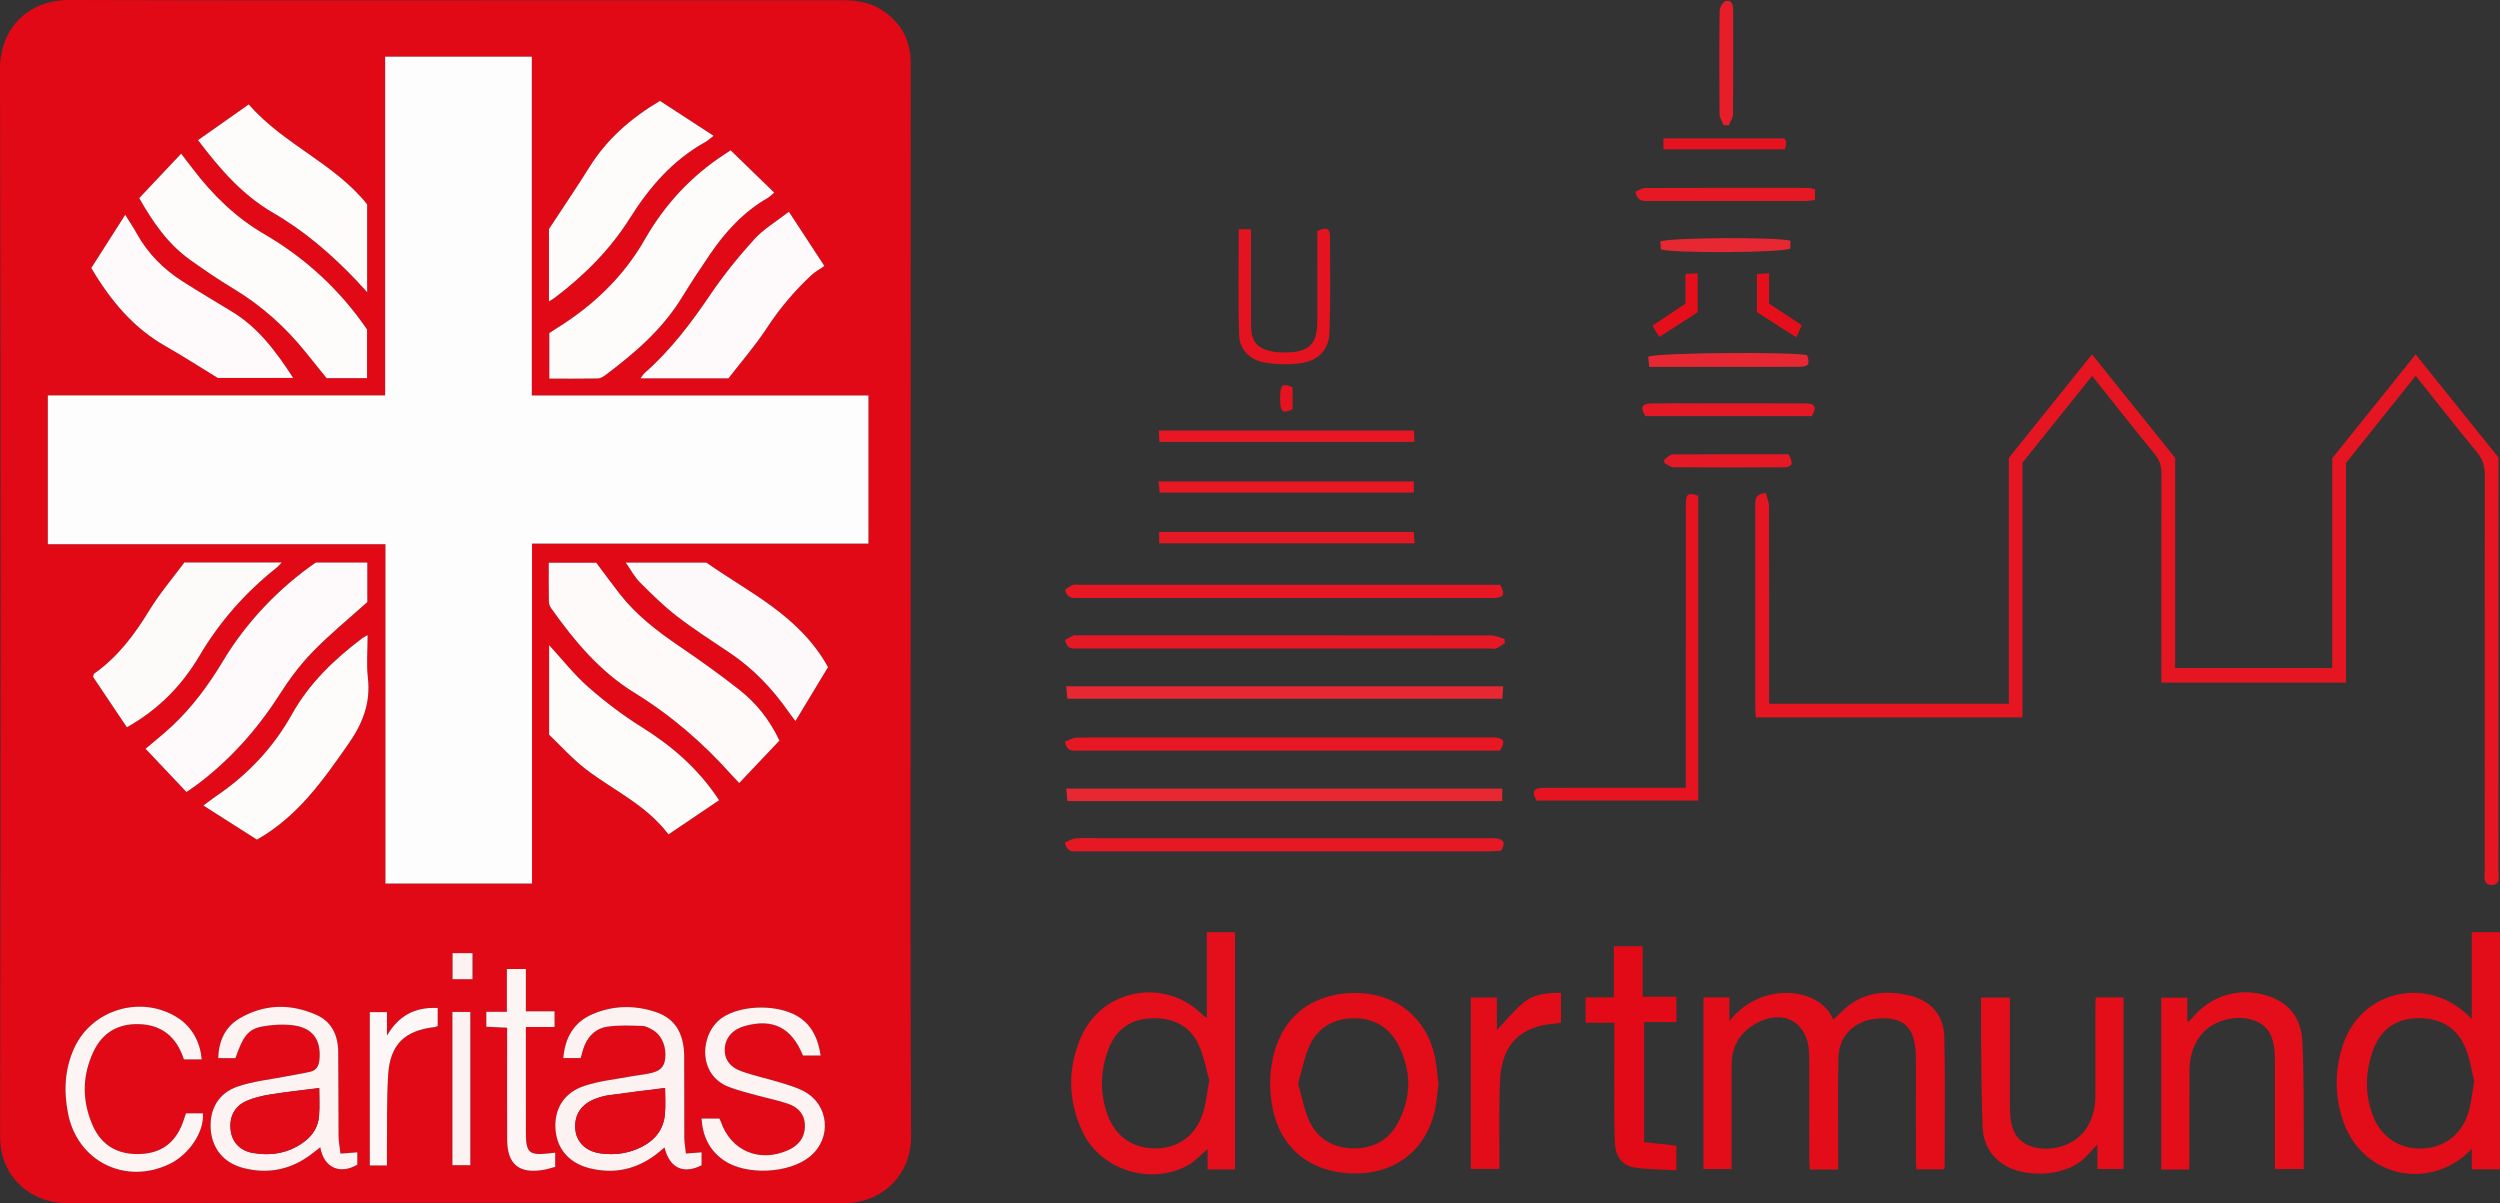
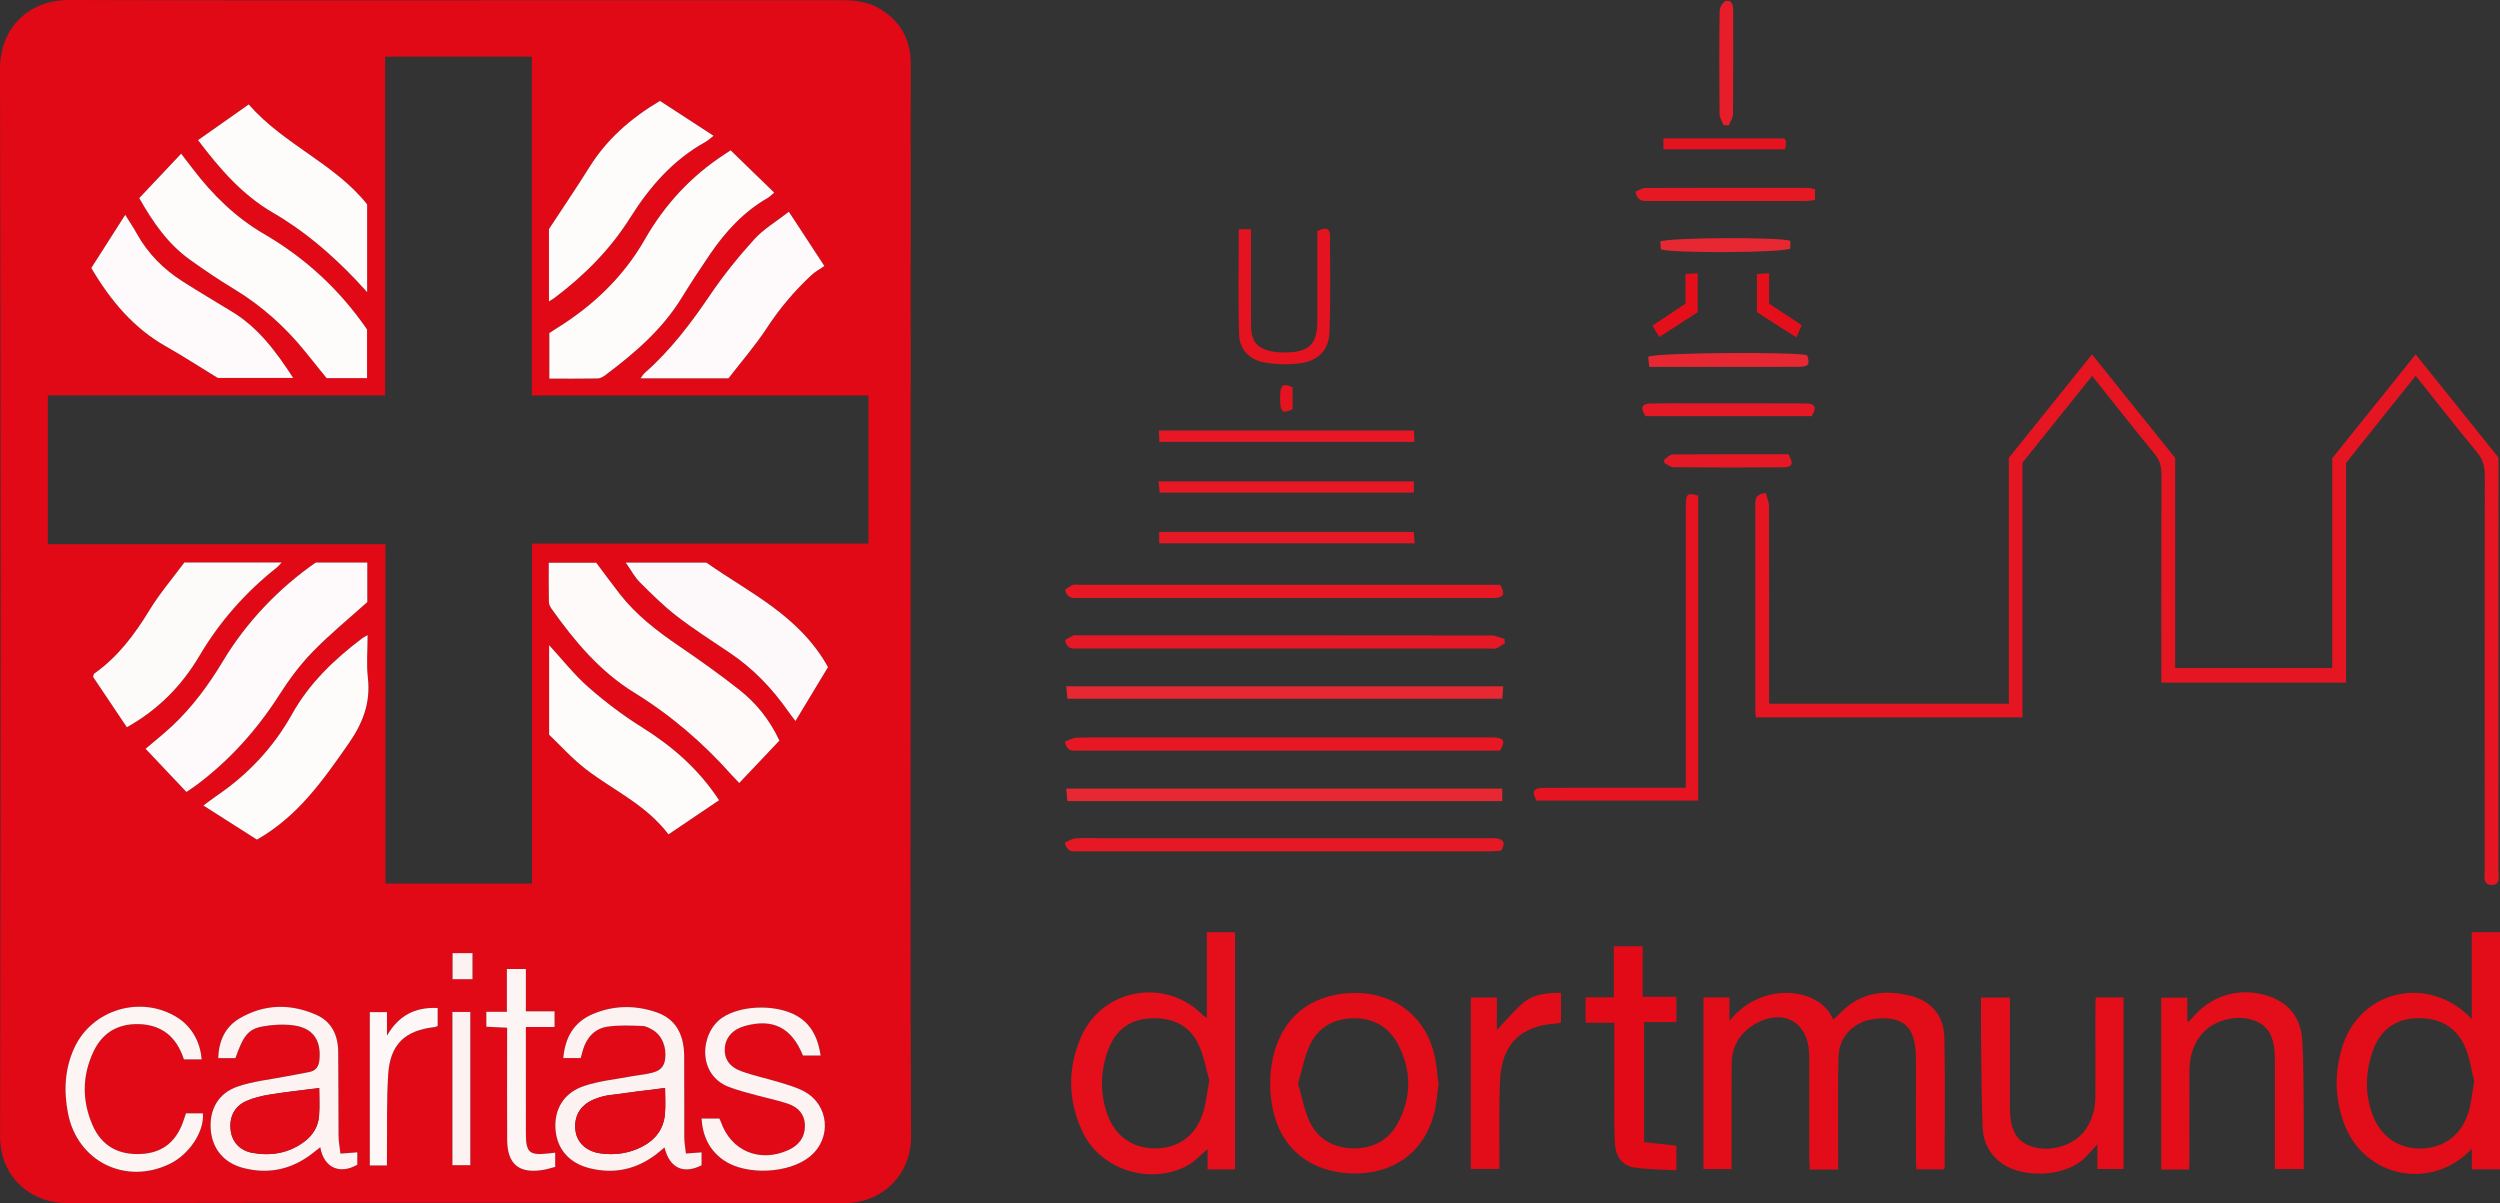
<svg xmlns="http://www.w3.org/2000/svg" version="1.1" id="Layer_1" x="0px" y="0px" viewBox="0 0 628.744 302.572" style="enable-background:new 0 0 628.744 302.572;" xml:space="preserve">
  <rect x="0" y="0" width="628.744" height="302.572" fill="#333333" stroke="none" />
  <style type="text/css">
	.st0{fill:#E20916;}
	.st1{fill:#E51622;}
	.st2{fill:#E30D1A;}
	.st3{fill:#E40F1B;}
	.st4{fill:#E30C19;}
	.st5{fill:#E40E1B;}
	.st6{fill:#E40E1A;}
	.st7{fill:#E30A17;}
	.st8{fill:#E51420;}
	.st9{fill:#E72833;}
	.st10{fill:#E71824;}
	.st11{fill:#E51925;}
	.st12{fill:#E51824;}
	.st13{fill:#E5131F;}
	.st14{fill:#E71D29;}
	.st15{fill:#FEFDFD;}
	.st16{fill:#FEFAFA;}
	.st17{fill:#FEFAFB;}
	.st18{fill:#FEFBFB;}
	.st19{fill:#FDFAFA;}
	.st20{fill:#FDF9FA;}
	.st21{fill:#FDF2F2;}
	.st22{fill:#FDF3F3;}
	.st23{fill:#FDF4F4;}
	.st24{fill:#FDF7F8;}
</style>
  <g>
    <g>
      <path class="st0" d="M229.026,151.266c0,44.849-0.137,89.699,0.111,134.547    c0.052,9.494-7.127,16.773-16.818,16.756c-65.171-0.117-130.343-0.116-195.515,0.003    c-8.975,0.016-16.799-6.51-16.78-16.792    c0.159-89.436,0.179-178.872-0.024-268.307    C-0.024,6.823,7.342-0.035,17.496,0    c44.411,0.152,88.822,0.065,133.234,0.065c20.322,0,40.645,0.007,60.967-0.006    c3.563-0.002,7.004,0.467,10.06,2.448c4.85,3.145,7.289,7.57,7.285,13.423    C229.012,61.042,229.026,106.154,229.026,151.266z M12.028,136.871    c28.344,0,56.499,0,84.914,0c0,28.597,0,56.924,0,85.344c12.385,0,24.508,0,36.859,0    c0-28.472,0-56.809,0-85.497c28.352,0,56.479,0,84.609,0c0-12.579,0-24.805,0-37.262    c-28.225,0-56.303,0-84.661,0c0-28.556,0-56.881,0-85.2c-12.408,0-24.535,0-36.887,0    c0,28.422,0,56.674,0,85.187c-28.383,0-56.541,0-84.834,0    C12.028,111.932,12.028,124.158,12.028,136.871z M196.018,186.256    c-2.491-5.293-5.859-9.442-10.078-12.767    c-4.944-3.896-10.089-7.553-15.295-11.097    c-5.461-3.718-10.631-7.721-14.733-12.95c-2.051-2.614-4.002-5.306-5.963-7.916    c-3.95,0-7.852,0-11.936,0c0,3.393-0.031,6.62,0.029,9.846    c0.01,0.564,0.292,1.197,0.628,1.67c5.811,8.181,12.159,15.803,20.868,21.169    c9.152,5.639,17.247,12.579,24.395,20.616c0.563,0.633,1.161,1.234,1.98,2.1    C189.334,193.315,192.628,189.837,196.018,186.256z M92.376,141.482    c-4.512,0-8.772,0-12.962,0c-9.378,6.475-17.553,15.146-23.298,24.72    c-3.621,6.034-7.761,11.667-12.924,16.479c-2.102,1.96-4.364,3.748-6.576,5.634    c3.457,3.657,6.86,7.256,10.27,10.862c1.092-0.745,1.748-1.157,2.367-1.618    c8.457-6.295,15.36-13.98,21.036-22.871c2.434-3.813,5.191-7.52,8.335-10.757    c4.25-4.376,9.014-8.252,13.753-12.518    C92.376,148.421,92.376,145.106,92.376,141.482z M183.752,37.806    c-0.732,0.482-1.094,0.724-1.459,0.961c-8.454,5.49-15.109,12.683-20.095,21.413    c-5.474,9.585-13.22,16.873-22.542,22.605c-0.515,0.317-1.012,0.663-1.497,0.981    c0,3.809,0,7.535,0,11.454c4.155,0,8.161,0.036,12.165-0.037    c0.632-0.011,1.336-0.406,1.87-0.806c7.377-5.533,14.332-11.476,19.238-19.47    c2.286-3.724,4.687-7.382,7.151-10.991c3.884-5.689,8.469-10.689,14.534-14.16    c0.416-0.238,0.754-0.611,1.598-1.311C190.97,44.812,187.412,41.358,183.752,37.806z     M35.019,49.822c3.462,6.108,7.235,11.555,12.764,15.505    c3.558,2.542,7.182,5.013,10.926,7.267c6.99,4.208,12.951,9.535,18.068,15.852    c1.812,2.236,3.612,4.482,5.355,6.646c3.454,0,6.747,0,10.178,0    c0-4.223,0-8.309,0-12.236c-6.883-10.019-15.528-17.966-25.893-24    c-7.171-4.174-12.925-9.832-17.91-16.365c-0.89-1.166-1.789-2.324-2.954-3.837    C41.93,42.496,38.471,46.163,35.019,49.822z M64.613,211.162    c10.336-5.877,16.588-14.9,22.947-23.981    c3.635-5.191,5.686-10.345,4.96-16.704c-0.388-3.402-0.069-6.884-0.069-10.737    c-0.736,0.417-1.036,0.545-1.289,0.736    c-7.046,5.309-13.366,11.341-17.702,19.11    c-4.707,8.433-11.104,15.209-19.045,20.609c-0.987,0.671-1.926,1.411-3.258,2.393    C55.917,205.62,60.319,208.426,64.613,211.162z M22.963,67.405    c4.917,8.302,10.636,15.106,18.746,19.697c4.246,2.404,8.344,5.069,13.062,7.954    c5.648,0,12.067,0,18.962,0c-4.33-6.684-8.771-12.654-15.384-16.667    c-4.115-2.496-8.248-4.965-12.312-7.54c-4.886-3.096-8.873-7.082-11.687-12.191    c-0.792-1.438-1.723-2.8-2.858-4.628    C28.519,58.691,25.76,63.018,22.963,67.405z M31.909,182.902    c8.015-4.511,13.857-10.539,18.261-17.99    c5.093-8.616,11.601-15.982,19.444-22.184c0.359-0.284,0.643-0.664,1.217-1.267    c-8.273,0-16.11,0-24.466,0c-2.876,3.888-6.197,7.765-8.821,12.068    c-3.737,6.127-7.938,11.721-13.856,15.889c-0.113,0.08-0.118,0.314-0.287,0.806    C26.15,174.32,29.014,178.588,31.909,182.902z M62.553,26.269    c-4.36,3.069-8.474,5.966-12.741,8.97c5.501,7.304,11.222,13.836,18.821,18.242    c7.896,4.578,14.665,10.412,20.913,16.952c0.812,0.85,1.59,1.732,2.789,3.042    c0-7.802,0-14.852,0-22.071C84.243,41.171,71.411,36.406,62.553,26.269z     M157.374,141.486c1.41,2.007,2.268,3.68,3.535,4.942    c2.97,2.956,5.959,5.946,9.267,8.497c4.293,3.31,8.878,6.245,13.384,9.273    c5.899,3.963,10.699,9.001,14.748,14.798c0.468,0.67,0.977,1.311,1.747,2.339    c2.941-4.872,5.677-9.404,8.184-13.557c-7.198-12.98-19.813-18.699-30.605-26.293    C170.989,141.486,164.541,141.486,157.374,141.486z M180.842,201.251    c-5.284-8.023-11.911-13.664-19.512-18.42    c-4.712-2.948-9.201-6.355-13.376-10.026c-3.553-3.124-6.513-6.922-9.851-10.546    c0,7.369,0,14.598,0,22.516c2.876,2.729,5.855,6.094,9.36,8.769    c6.916,5.279,15.089,8.907,20.656,16.301    C172.459,206.913,176.55,204.15,180.842,201.251z M138.06,75.799    c0.715-0.449,1.083-0.644,1.411-0.892c7.464-5.634,13.989-12.153,18.992-20.114    c4.907-7.807,10.823-14.613,19.033-19.143c0.577-0.318,1.062-0.801,1.964-1.495    c-4.711-3.067-9.148-5.955-13.489-8.781c-7.366,4.397-13.343,9.631-17.716,16.635    c-3.191,5.11-6.585,10.094-10.195,15.602    C138.06,63.098,138.06,69.216,138.06,75.799z M183.209,95.146    c3.157-4.096,6.734-8.202,9.688-12.715c3.199-4.887,6.897-9.262,11.136-13.216    c0.947-0.883,2.132-1.51,3.294-2.316c-3.234-4.942-5.943-9.082-8.93-13.646    c-3.18,2.484-6.352,4.343-8.71,6.942c-3.984,4.392-7.746,9.053-11.068,13.961    c-4.835,7.145-9.988,13.949-16.496,19.66c-0.346,0.304-0.578,0.738-1.029,1.329    C168.419,95.146,175.407,95.146,183.209,95.146z M146.041,266.107    c0.196-0.717,0.361-1.381,0.558-2.036c0.936-3.103,2.929-5.364,6.112-5.857    c2.889-0.447,5.89-0.274,8.836-0.191c0.899,0.025,1.847,0.546,2.657,1.033    c2.36,1.419,3.467,4.387,3.075,7.315c-0.401,2.995-2.676,3.345-4.939,3.777    c-1.116,0.213-2.255,0.302-3.372,0.515c-4.028,0.767-8.182,1.165-12.042,2.445    c-5.155,1.709-7.595,5.904-7.221,10.938c0.361,4.864,3.384,8.452,8.541,9.748    c6.148,1.545,11.802,0.34,16.847-3.546c0.672-0.518,1.317-1.07,2.037-1.658    c1.245,5.189,4.751,6.78,9.314,4.479c0-1.133,0-2.21,0-3.258    c-1.304,0.098-2.398,0.18-3.934,0.296c-0.159-1.487-0.4-2.735-0.408-3.985    c-0.038-6.831,0.018-13.663-0.031-20.494c-0.041-5.782-2.333-9.487-7.103-11.094    c-5.328-1.796-10.732-1.701-15.922,0.514c-4.709,2.009-6.938,5.856-7.378,11.058    C143.212,266.107,144.567,266.107,146.041,266.107z M85.622,290.131    c-0.193-1.718-0.466-3.068-0.477-4.421c-0.06-7.092-0.005-14.185-0.09-21.277    c-0.049-4.063-1.651-7.49-5.459-9.182c-6.541-2.908-13.173-2.771-19.396,0.906    c-3.604,2.129-5.168,5.657-5.328,9.96c1.663,0,3.026,0,4.337,0    c1.94-5.558,3.206-7.3,6.785-7.957c2.539-0.466,5.246-0.619,7.797-0.288    c4.915,0.637,7.03,3.732,6.544,8.694c-0.156,1.59-0.842,2.67-2.42,3.013    c-1.877,0.407-3.777,0.709-5.662,1.081c-4.189,0.827-8.522,1.242-12.524,2.617    c-4.86,1.67-7.083,5.811-6.737,10.718c0.341,4.84,3.242,8.462,8.183,9.748    c6.325,1.645,12.14,0.395,17.331-3.617c0.651-0.503,1.294-1.015,2.04-1.601    c0.889,5.16,4.895,6.94,9.315,4.398c0-1.036,0-2.062,0-3.115    C88.552,289.907,87.371,289.997,85.622,290.131z M176.426,281.315    c0.312,4.494,2.014,8.037,5.65,10.53c5.579,3.824,16.366,3.317,21.601-0.971    c5.623-4.606,4.874-13.079-1.562-16.459c-1.914-1.005-4.061-1.598-6.144-2.238    c-3.174-0.975-6.453-1.644-9.563-2.783c-3.02-1.106-4.299-3.19-4.128-5.734    c0.184-2.748,2.032-4.799,5.081-5.639c7.072-1.948,11.768,0.466,14.581,7.448    c1.459,0,2.885,0,4.447,0c-0.567-3.808-1.845-6.967-4.817-9.226    c-4.911-3.733-14.831-3.769-19.948-0.285c-5.514,3.754-6.409,14.238,1.621,17.381    c2.189,0.856,4.496,1.419,6.768,2.05c2.695,0.748,5.457,1.283,8.102,2.172    c2.594,0.872,4.339,2.677,4.316,5.627c-0.024,2.951-1.605,4.908-4.23,6.082    c-7.188,3.213-14.362,0.181-16.9-7.127c-0.108-0.31-0.277-0.599-0.385-0.829    C179.397,281.315,178.021,281.315,176.426,281.315z M46.774,279.993    c-0.221,0.653-0.369,1.065-0.501,1.481c-1.736,5.497-5.207,8.375-10.532,8.728    c-5.888,0.391-10.185-1.981-12.466-7.236    c-2.684-6.181-2.631-12.463,0.27-18.561c2.2-4.624,6.039-6.923,11.184-6.846    c6.037,0.09,9.736,3.327,11.529,8.881c1.566,0,3.008,0,4.457,0    c-0.354-4.537-2.596-8.332-6.155-10.56c-9.085-5.688-21.422-2.036-25.886,7.693    c-2.428,5.291-2.666,10.83-1.567,16.453    c2.37,12.132,14.548,18.106,25.681,12.639    c4.864-2.389,8.652-8.171,8.241-12.672    C49.659,279.993,48.282,279.993,46.774,279.993z M139.63,289.893    c-0.716,0.083-1.14,0.135-1.564,0.182c-4.954,0.553-5.794-0.156-5.808-5.029    c-0.02-6.742-0.005-13.484-0.006-20.226c-0-2.08-0-4.16-0-6.538    c2.586,0,4.896,0,7.218,0c0-1.417,0-2.525,0-3.939c-2.423,0-4.734,0-7.216,0    c0-3.692,0-7.082,0-10.637c-1.625,0-3.062,0-4.776,0c0,3.594,0,7.05,0,10.753    c-1.894,0-3.516,0-5.169,0c0,1.372,0,2.487,0,3.764    c1.725,0.082,3.348,0.159,5.227,0.248c0,1.072-0,2.016,0,2.961    c0,8.406-0.032,16.811,0.011,25.217c0.032,6.154,2.967,8.587,9.056,7.584    c1.01-0.166,1.994-0.498,3.026-0.762    C139.63,292.234,139.63,291.213,139.63,289.893z M97.324,260.454    c0-1.947,0-3.895,0-5.91c-1.645,0-2.985,0-4.32,0c0,12.981,0,25.789,0,38.565    c1.473,0,2.759,0,4.309,0c0-1.164-0.011-2.197,0.002-3.23    c0.078-6.557-0.105-13.132,0.312-19.668c0.483-7.565,4.231-11.098,11.719-11.907    c0.244-0.026,0.476-0.172,0.726-0.267c0-1.489,0-2.941,0-4.533    C104.356,253.234,100.223,255.443,97.324,260.454z M113.779,254.507    c0,12.955,0,25.758,0,38.539c1.606,0,3.035,0,4.502,0c0-12.936,0-25.666,0-38.539    C116.781,254.507,115.416,254.507,113.779,254.507z M118.832,246.268    c0-2.39,0-4.45,0-6.565c-1.777,0-3.387,0-5.014,0c0,2.295,0,4.42,0,6.565    C115.581,246.268,117.128,246.268,118.832,246.268z" />
      <path class="st1" d="M607.541,94.516c-5.983,7.483-11.712,14.648-17.52,21.912    c0,18.351,0,36.721,0,55.238c-15.469,0-30.758,0-46.453,0c0-0.946,0-1.868,0-2.791    c0-16.556-0.024-33.112,0.032-49.668c0.007-1.943-0.452-3.486-1.706-5.02    c-5.208-6.37-10.295-12.839-15.726-19.646    c-5.944,7.403-11.714,14.59-17.524,21.825c0,21.302,0,42.579,0,64.057    c-22.328,0-44.529,0-67.059,0c-0.04-0.763-0.122-1.596-0.122-2.429    c-0.007-16.819-0.009-33.638-0-50.456c0.001-1.536-0.323-3.312,2.664-3.533    c0.262,1.105,0.768,2.252,0.771,3.4c0.052,15.505,0.035,31.01,0.035,46.514    c0,0.953,0,1.906,0,3.059c20.141,0,40.121,0,60.291,0c0-20.684,0-41.244,0-61.83    c6.96-8.663,13.859-17.25,20.908-26.023c7.058,8.789,13.955,17.376,20.922,26.052    c0,17.498,0,34.995,0,52.832c13.197,0,26.213,0,39.501,0c0-17.46,0-35.101,0-52.761    c6.988-8.704,13.881-17.289,20.974-26.124    c7.045,8.77,13.929,17.339,20.837,25.939c0,0.93,0,1.8,0,2.67    c0,33.725,0.005,67.451-0.019,101.176c-0.001,1.457,0.622,3.692-1.747,3.646    c-2.314-0.044-1.686-2.27-1.687-3.729c-0.026-33.112-0.037-66.224,0.018-99.336    c0.004-2.22-0.514-3.971-1.953-5.716    C617.855,107.56,612.89,101.216,607.541,94.516z" />
      <path class="st2" d="M462.301,294.126c-2.577,0-4.744,0-7.145,0    c-0.043-0.928-0.116-1.77-0.117-2.612c-0.009-7.792-0.003-15.584-0.007-23.376    c-0.001-1.138-0.005-2.277-0.051-3.413c-0.307-7.546-6.293-11.044-13.033-7.499    c-4.103,2.157-6.415,5.639-6.449,10.364c-0.057,7.879-0.016,15.759-0.016,23.638    c-0,0.865,0,1.729,0,2.795c-2.385,0-4.613,0-7.061,0c0-14.292,0-28.665,0-43.183    c2.108,0,4.169,0,6.528,0c0,1.873,0,3.73,0,5.952    c7.912-10.123,22.761-8.64,26.111-0.338c1.464-1.333,2.814-2.854,4.436-3.984    c4.477-3.119,9.496-3.315,14.616-2.135c5.428,1.25,8.776,4.955,8.89,10.589    c0.219,10.85,0.073,21.708,0.068,32.562c-0,0.152-0.132,0.304-0.266,0.596    c-2.171,0-4.399,0-6.829,0c-0.043-0.935-0.114-1.782-0.115-2.629    c-0.009-7.967-0.005-15.934-0.006-23.901c-0-0.613,0.001-1.226-0.014-1.838    c-0.167-6.775-2.464-9.513-8.063-9.614c-6.646-0.12-11.316,3.828-11.429,10.014    c-0.15,8.227-0.044,16.459-0.048,24.688    C462.301,291.835,462.301,292.869,462.301,294.126z" />
      <path class="st3" d="M310.605,294.1c-2.305,0-4.465,0-6.899,0c0-1.582,0-3.185,0-5.123    c-1.795,1.521-3.116,3.038-4.766,3.974c-9.394,5.331-22.168,1.384-26.723-8.389    c-3.662-7.857-3.773-16.01-0.255-23.929c5.419-12.198,21.418-14.816,30.681-5.201    c0.154,0.159,0.392,0.237,0.871,0.515c0-7.268,0-14.306,0-21.502    c2.461,0,4.69,0,7.092,0C310.605,254.316,310.605,274.144,310.605,294.1z     M304.149,271.685c-0.804-2.716-1.355-6.241-2.863-9.294    c-2.375-4.81-6.828-6.561-12.06-6.272c-5.06,0.279-8.561,2.885-10.384,7.57    c-2.104,5.408-2.288,10.949-0.39,16.446c1.966,5.693,6.549,8.807,12.407,8.676    c5.727-0.129,9.999-3.337,11.752-9.12    C303.314,277.372,303.547,274.911,304.149,271.685z" />
      <path class="st4" d="M621.642,256.277c0-4.143-0-7.697-0-11.252    c0-3.481,0-6.962,0-10.589c2.475,0,4.705,0,7.102,0c0,19.872,0,39.686,0,59.645    c-2.33,0-4.559,0-7.088,0c0-1.665,0-3.256,0-5.141    c-10.27,10.79-27.22,7.172-32.186-6.537    c-2.378-6.565-2.387-13.248-0.148-19.826    C594.03,248.746,611.171,245.131,621.642,256.277z M622.262,271.949    c-0.67-2.593-1.079-5.869-2.359-8.759c-2.3-5.195-6.761-7.347-12.34-7.097    c-5.403,0.243-8.983,3.119-10.776,8.13c-1.881,5.258-2.068,10.616-0.181,15.922    c2.014,5.664,6.625,8.843,12.379,8.705c5.756-0.138,10.208-3.524,11.892-9.311    C621.53,277.294,621.736,274.92,622.262,271.949z" />
      <path class="st4" d="M361.783,272.725c-0.345,2.384-0.483,4.853-1.08,7.206    c-2.525,9.949-10.506,15.629-21.084,15.168    c-10.585-0.462-17.903-6.786-19.677-16.971    c-0.777-4.462-0.672-8.881,0.484-13.267c2.57-9.748,10.234-15.292,20.913-15.13    c9.806,0.149,17.419,6.304,19.501,15.903    C361.337,267.927,361.471,270.299,361.783,272.725z M326.454,272.505    c0.993,3.376,1.539,6.698,2.929,9.617c2.13,4.472,6.14,6.637,11.059,6.687    c4.816,0.049,8.759-2.009,11.062-6.274c3.568-6.606,3.542-13.44,0.004-20.054    c-2.341-4.377-6.32-6.471-11.257-6.376c-4.838,0.093-8.725,2.298-10.794,6.664    C328.037,265.769,327.45,269.165,326.454,272.505z" />
      <path class="st5" d="M550.522,294.141c-2.439,0-4.606,0-6.969,0c0-14.387,0-28.694,0-43.223    c2.035,0,4.156,0,6.554,0c0,1.921,0,3.873,0,6.112    c0.518-0.34,0.755-0.425,0.886-0.593c4.928-6.276,12.743-8.496,20.189-5.672    c4.963,1.882,7.515,5.715,7.827,10.823c0.357,5.843,0.304,11.713,0.365,17.572    c0.051,4.887,0.01,9.775,0.01,14.864c-2.41,0-4.629,0-7.251,0    c0-0.86,0-1.78,0-2.7c0-8.314,0.002-16.628-0.001-24.943    c-0.001-5.555-1.624-8.522-5.342-9.784c-4.715-1.6-10.657,0.151-13.5,4.01    c-1.944,2.639-2.657,5.665-2.659,8.892c-0.005,7.614-0.001,15.228-0.007,22.842    C550.625,292.852,550.568,293.364,550.522,294.141z" />
      <path class="st6" d="M527.108,250.842c2.411,0,4.575,0,6.952,0c0,14.351,0,28.648,0,43.165    c-2.046,0-4.164,0-6.573,0c0-1.934,0-3.88,0-6.223    c-1.516,1.596-2.582,2.963-3.885,4.048c-4.857,4.043-14.55,4.469-19.826,0.958    c-3.317-2.207-4.993-5.483-5.149-9.298c-0.306-7.513-0.3-15.039-0.393-22.559    c-0.041-3.301-0.007-6.604-0.007-10.042c2.513,0,4.739,0,7.26,0    c0,1.293-0,2.49-0,3.687c0,7.964-0.002,15.928,0.001,23.891    c0.002,5.615,1.566,8.516,5.283,9.816c4.667,1.632,10.679-0.087,13.535-3.91    c1.963-2.627,2.683-5.652,2.685-8.88c0.004-7.701,0.001-15.402,0.007-23.104    C526.998,251.961,527.057,251.531,527.108,250.842z" />
      <path class="st7" d="M413.489,287.257c2.806,0.303,5.359,0.579,8.121,0.878    c0,1.828,0,3.774,0,6.188c-3.541-0.209-7.033-0.186-10.449-0.683    c-3.26-0.474-4.912-2.778-5.051-6.707c-0.17-4.811-0.098-9.631-0.11-14.447    c-0.013-4.987-0.003-9.975-0.003-15.264c-2.427,0-4.738,0-7.223,0    c0-2.257,0-4.213,0-6.395c2.312,0,4.56,0,7.103,0c0-4.357,0-8.508,0-12.843    c2.511,0,4.727,0,7.236,0c0,4.165,0,8.319,0,12.71c2.962,0,5.641,0,8.506,0    c0,2.189,0,4.138,0,6.359c-2.71,0-5.385,0-8.13,0    C413.489,267.138,413.489,276.953,413.489,287.257z" />
      <path class="st2" d="M369.912,293.99c0-14.444,0-28.69,0-43.115c2.14,0,4.2,0,6.548,0    c0,2.656,0,5.403,0,8.18c2.337-2.439,4.329-4.944,6.749-6.928    c2.587-2.121,5.891-2.449,9.38-2.43c0,2.535,0,4.933,0,7.497    c-0.407,0.071-0.811,0.178-1.219,0.207c-9.022,0.628-13.678,5.177-14.115,14.329    c-0.3,6.286-0.123,12.595-0.157,18.893c-0.006,1.044-0.001,2.088-0.001,3.366    C374.694,293.99,372.407,293.99,369.912,293.99z" />
      <path class="st8" d="M423.971,198.135c0-1.362,0-2.315,0-3.269    c-0-22.505-0.002-45.01,0.002-67.515c0.001-3.171,0.387-3.531,3.121-2.701    c0,25.438,0,50.958,0,76.7c-13.494,0-27.086,0-40.642,0    c-1.309-2.284-0.834-3.182,1.79-3.199c6.83-0.044,13.66-0.015,20.491-0.015    C413.707,198.135,418.681,198.135,423.971,198.135z" />
      <path class="st9" d="M378.044,172.606c-0.08,1.221-0.139,2.116-0.205,3.121    c-36.536,0-72.676,0-109.405,0c-0.085-0.945-0.174-1.93-0.281-3.121    C304.971,172.606,341.19,172.606,378.044,172.606z" />
      <path class="st9" d="M268.157,198.334c36.972,0,73.112,0,109.657,0c0,1.081,0,2.032,0,3.131    c-36.515,0-72.652,0-109.377,0C268.352,200.51,268.264,199.523,268.157,198.334z" />
      <path class="st10" d="M377.222,188.797c-0.64,0-1.417-0-2.194,0    c-34.59,0-69.18,0.002-103.77-0.006    c-1.347-0-2.929,0.37-3.42-2.27c0.934-0.332,1.929-0.969,2.94-0.996    c4.288-0.115,8.58-0.05,12.871-0.05c30.124-0,60.248-0,90.372,0    c0.701,0,1.406-0.05,2.101,0.016    C378.281,185.696,378.622,186.575,377.222,188.797z" />
      <path class="st11" d="M378.467,161.75c-0.709,0.449-1.388,0.963-2.142,1.318    c-0.36,0.17-0.862,0.041-1.3,0.041    c-34.59,0.001-69.179,0.002-103.769-0.005c-1.36-0-2.933,0.326-3.381-2.18    c0.622-0.334,1.353-0.777,2.129-1.118c0.294-0.129,0.691-0.025,1.042-0.025    c34.677-0,69.355-0.008,104.032,0.038c1.102,0.001,2.204,0.559,3.306,0.858    C378.411,161.034,378.439,161.392,378.467,161.75z" />
      <path class="st10" d="M377.269,147.075c1.329,2.267,0.967,3.1-1.2,3.312    c-0.347,0.034-0.7,0.013-1.05,0.013c-34.591,0-69.182,0.002-103.773-0.004    c-1.372-0-2.925,0.272-3.355-2.123c0.535-0.343,1.146-0.882,1.86-1.145    c0.541-0.2,1.212-0.053,1.824-0.053c34.328-0.001,68.656-0.001,102.984-0.001    C375.511,147.075,376.462,147.075,377.269,147.075z" />
      <path class="st12" d="M267.794,211.93c0.849-0.357,1.741-1.002,2.676-1.073    c2.177-0.165,4.374-0.053,6.564-0.053c32.4-0,64.801-0,97.201,0    c0.7,0,1.413-0.073,2.099,0.028c1.884,0.277,2.345,1.253,1.217,3.108    c-0.949,0.055-1.975,0.167-3.001,0.167c-34.327,0.009-68.654,0.012-102.981-0.008    C270.182,214.1,268.453,214.64,267.794,211.93z" />
      <path class="st13" d="M311.547,57.667c1.021,0,1.9,0,3.078,0    c0,1.276-0,2.22,0,3.163c0.001,7.002-0.021,14.005,0.011,21.007    c0.019,4.096,1.555,5.904,5.586,6.602c1.112,0.192,2.266,0.236,3.397,0.207    c5.714-0.148,7.671-2.163,7.682-7.879c0.013-6.652,0.003-13.305,0.003-19.957    c0-0.948-0-1.896-0-2.705c2.251-1.075,3.168-0.73,3.18,1.251    c0.051,8.051,0.163,16.109-0.12,24.152c-0.155,4.404-2.725,7.176-7.144,7.821    c-3.045,0.444-6.295,0.359-9.325-0.193c-3.561-0.649-6.141-3.219-6.258-6.878    C311.357,75.529,311.547,66.785,311.547,57.667z" />
      <path class="st11" d="M291.532,136.64c0-1.118,0-1.85,0-2.854c21.288,0,42.395,0,64.021,0    c0.062,0.814,0.134,1.749,0.219,2.854    C334.128,136.64,313.017,136.64,291.532,136.64z" />
      <path class="st10" d="M291.588,111.124c-0.047-0.985-0.084-1.77-0.135-2.842    c21.445,0,42.583,0,64.141,0c0.044,0.886,0.088,1.776,0.141,2.842    C334.168,111.124,313.029,111.124,291.588,111.124z" />
      <path class="st10" d="M355.572,121.068c0,0.936,0,1.825,0,2.818c-21.458,0-42.526,0-63.91,0    c-0.097-0.911-0.18-1.695-0.299-2.818    C312.806,121.068,333.93,121.068,355.572,121.068z" />
      <path class="st12" d="M411.32,48.221c0.802-0.328,1.598-0.934,2.396-0.938    c13.739-0.057,27.478-0.041,41.217-0.025c0.416,0,0.832,0.18,1.537,0.343    c0,0.856,0,1.694,0,2.706c-1.02,0.102-1.784,0.243-2.548,0.244    c-13.127,0.014-26.253,0.011-39.38,0.009    C413.23,50.559,411.823,50.711,411.32,48.221z" />
      <path class="st11" d="M413.821,104.65c-1.355-2.184-0.948-3.137,1.446-3.18    c4.288-0.077,8.578-0.024,12.867-0.024c8.578-0,17.156-0.022,25.734,0.014    c2.68,0.011,3.147,0.86,1.775,3.19    C441.736,104.65,427.755,104.65,413.821,104.65z" />
      <path class="st9" d="M414.771,92.264c-0.119-1.214-0.19-1.929-0.25-2.54    c2.083-1.075,37.275-1.288,39.985-0.369c0.737,2.327,0.363,2.888-2.184,2.897    c-8.559,0.03-17.118,0.012-25.678,0.012    C422.824,92.264,419.003,92.264,414.771,92.264z" />
      <path class="st9" d="M450.266,60.556c0,0.753,0,1.413,0,1.901    c-1.036,1.135-29.699,1.288-32.569,0.251c-0.041-0.618-0.089-1.345-0.131-1.977    C419.691,59.721,447.461,59.576,450.266,60.556z" />
      <path class="st11" d="M449.77,114.235c1.374,2.245,1.021,3.274-1.125,3.29    c-9.25,0.069-18.501,0.056-27.751-0.019c-0.769-0.006-1.533-0.694-2.299-1.065    c-0.021-0.279-0.043-0.558-0.064-0.837c0.702-0.456,1.399-1.304,2.105-1.31    C430.395,114.207,440.157,114.235,449.77,114.235z" />
      <path class="st14" d="M433.453,31.478c-0.345-0.942-0.981-1.882-0.99-2.827    c-0.077-8.664-0.091-17.33,0.026-25.993c0.012-0.858,0.921-2.324,1.585-2.43    c1.629-0.26,1.824,1.188,1.824,2.496c-0.001,8.665,0.032,17.33-0.05,25.994    c-0.009,0.935-0.683,1.864-1.048,2.796    C434.352,31.502,433.902,31.49,433.453,31.478z" />
      <path class="st13" d="M418.348,37.564c0-1.029,0-1.747,0-2.76c10.203,0,20.26,0,30.382,0    c0.178,0.32,0.478,0.615,0.479,0.912c0.001,0.564-0.169,1.129-0.296,1.848    C438.745,37.564,428.752,37.564,418.348,37.564z" />
      <path class="st3" d="M451.787,84.858c-3.745-2.392-6.824-4.359-9.923-6.338    c0-3.125,0-6.162,0-9.596c0.99-0.066,1.884-0.126,3.058-0.204    c0,2.829,0,5.246,0,7.649c2.725,1.799,5.268,3.478,8.212,5.422    C452.735,82.698,452.353,83.57,451.787,84.858z" />
      <path class="st3" d="M417.298,84.756c-0.635-1.061-1.123-1.876-1.705-2.849    c2.991-1.994,5.589-3.726,8.301-5.534c0-2.391,0-4.735,0-7.472    c1.071-0.052,1.962-0.095,3.069-0.149c0,3.433,0,6.458,0,9.776    C424.009,80.431,420.875,82.45,417.298,84.756z" />
      <path class="st13" d="M325.081,102.888c-2.091,1.11-2.898,0.801-3.072-1.129    c-0.093-1.029-0.091-2.079-0.003-3.108c0.166-1.944,0.943-2.263,3.075-1.223    C325.081,99.153,325.081,100.948,325.081,102.888z" />
-       <path class="st15" d="M12.028,136.871c0-12.712,0-24.939,0-37.428c28.294,0,56.451,0,84.834,0    c0-28.514,0-56.765,0-85.187c12.352,0,24.479,0,36.887,0c0,28.318,0,56.643,0,85.2    c28.358,0,56.436,0,84.661,0c0,12.458,0,24.684,0,37.262c-28.13,0-56.256,0-84.609,0    c0,28.688,0,57.025,0,85.497c-12.351,0-24.474,0-36.859,0c0-28.42,0-56.747,0-85.344    C68.528,136.871,40.372,136.871,12.028,136.871z" />
      <path class="st16" d="M196.018,186.256c-3.391,3.581-6.684,7.059-10.104,10.671    c-0.818-0.866-1.417-1.467-1.98-2.1c-7.148-8.036-15.244-14.976-24.395-20.616    c-8.709-5.367-15.057-12.988-20.868-21.169c-0.336-0.473-0.618-1.106-0.628-1.67    c-0.059-3.225-0.029-6.453-0.029-9.846c4.084,0,7.986,0,11.936,0    c1.961,2.61,3.912,5.302,5.963,7.916c4.102,5.23,9.272,9.232,14.733,12.95    c5.205,3.544,10.351,7.2,15.295,11.097    C190.159,176.814,193.527,180.963,196.018,186.256z" />
      <path class="st17" d="M92.376,141.482c0,3.624,0,6.939,0,9.931    c-4.739,4.266-9.503,8.142-13.753,12.518c-3.144,3.237-5.901,6.944-8.335,10.757    c-5.676,8.891-12.58,16.576-21.036,22.871c-0.619,0.461-1.274,0.874-2.367,1.618    c-3.41-3.607-6.812-7.205-10.27-10.862c2.212-1.886,4.474-3.674,6.576-5.634    c5.163-4.813,9.303-10.445,12.924-16.479c5.745-9.574,13.92-18.244,23.298-24.72    C83.605,141.482,87.865,141.482,92.376,141.482z" />
      <path class="st18" d="M183.752,37.806c3.66,3.553,7.219,7.006,10.962,10.639    c-0.844,0.7-1.183,1.073-1.598,1.311c-6.064,3.47-10.65,8.47-14.534,14.16    c-2.464,3.609-4.865,7.267-7.151,10.991c-4.906,7.994-11.861,13.937-19.238,19.47    c-0.534,0.4-1.238,0.795-1.87,0.806c-4.004,0.073-8.011,0.037-12.165,0.037    c0-3.919,0-7.645,0-11.454c0.485-0.319,0.982-0.665,1.497-0.981    c9.323-5.732,17.068-13.02,22.542-22.605    c4.986-8.73,11.641-15.923,20.095-21.413    C182.657,38.529,183.019,38.288,183.752,37.806z" />
      <path class="st18" d="M35.019,49.822c3.452-3.66,6.911-7.326,10.534-11.167    c1.165,1.513,2.065,2.671,2.954,3.837c4.985,6.532,10.739,12.191,17.91,16.365    c10.365,6.033,19.01,13.981,25.893,24c0,3.927,0,8.012,0,12.236    c-3.431,0-6.724,0-10.178,0c-1.743-2.164-3.543-4.409-5.355-6.646    c-5.116-6.316-11.077-11.644-18.068-15.852    c-3.744-2.254-7.368-4.725-10.926-7.267    C42.254,61.377,38.48,55.93,35.019,49.822z" />
      <path class="st18" d="M64.613,211.162c-4.294-2.737-8.696-5.542-13.455-8.575    c1.332-0.981,2.271-1.722,3.258-2.393c7.941-5.4,14.338-12.176,19.045-20.609    c4.336-7.769,10.656-13.801,17.702-19.11c0.253-0.191,0.553-0.319,1.289-0.736    c0,3.853-0.319,7.335,0.069,10.737c0.726,6.359-1.325,11.514-4.96,16.704    C81.201,196.262,74.95,205.285,64.613,211.162z" />
      <path class="st17" d="M22.963,67.405c2.797-4.387,5.556-8.714,8.528-13.376    c1.135,1.829,2.066,3.19,2.858,4.628c2.814,5.11,6.801,9.096,11.687,12.191    c4.065,2.576,8.198,5.044,12.312,7.54c6.613,4.013,11.054,9.983,15.384,16.667    c-6.895,0-13.314,0-18.962,0c-4.718-2.886-8.816-5.55-13.062-7.954    C33.6,82.511,27.88,75.706,22.963,67.405z" />
      <path class="st19" d="M31.909,182.902c-2.895-4.313-5.759-8.582-8.508-12.678    c0.169-0.492,0.173-0.727,0.287-0.806c5.918-4.168,10.119-9.762,13.856-15.889    c2.624-4.303,5.945-8.181,8.821-12.068c8.356,0,16.193,0,24.466,0    c-0.574,0.603-0.857,0.983-1.217,1.267    c-7.843,6.203-14.351,13.568-19.444,22.184    C45.766,172.363,39.923,178.391,31.909,182.902z" />
      <path class="st18" d="M62.553,26.269c8.858,10.137,21.69,14.903,29.781,25.136    c0,7.219,0,14.269,0,22.071c-1.199-1.31-1.977-2.192-2.789-3.042    c-6.248-6.541-13.017-12.374-20.913-16.952    c-7.598-4.406-13.319-10.938-18.821-18.242    C54.079,32.235,58.194,29.338,62.553,26.269z" />
      <path class="st20" d="M157.374,141.486c7.167,0,13.615,0,20.26,0    c10.792,7.594,23.407,13.313,30.605,26.293c-2.507,4.153-5.243,8.685-8.184,13.557    c-0.77-1.029-1.279-1.669-1.747-2.339c-4.049-5.797-8.848-10.835-14.748-14.798    c-4.506-3.027-9.091-5.963-13.384-9.273c-3.309-2.551-6.297-5.541-9.267-8.497    C159.642,145.166,158.784,143.493,157.374,141.486z" />
      <path class="st18" d="M180.842,201.251c-4.293,2.899-8.383,5.663-12.723,8.594    c-5.567-7.394-13.74-11.022-20.656-16.301c-3.505-2.675-6.484-6.04-9.36-8.769    c0-7.918,0-15.147,0-22.516c3.338,3.624,6.298,7.422,9.851,10.546    c4.175,3.671,8.665,7.078,13.376,10.026    C168.931,187.587,175.558,193.228,180.842,201.251z" />
      <path class="st18" d="M138.06,75.799c0-6.583,0-12.701,0-18.188    c3.61-5.509,7.004-10.492,10.195-15.602    c4.373-7.004,10.35-12.238,17.716-16.635c4.341,2.826,8.778,5.714,13.489,8.781    c-0.901,0.694-1.387,1.176-1.964,1.495c-8.21,4.53-14.126,11.336-19.033,19.143    c-5.003,7.961-11.528,14.48-18.992,20.114    C139.143,75.155,138.775,75.35,138.06,75.799z" />
      <path class="st17" d="M183.209,95.146c-7.802,0-14.79,0-22.114,0    c0.451-0.591,0.683-1.025,1.029-1.329c6.507-5.711,11.66-12.515,16.496-19.66    c3.322-4.909,7.084-9.57,11.068-13.961c2.357-2.599,5.53-4.458,8.71-6.942    c2.987,4.564,5.696,8.704,8.93,13.646c-1.162,0.805-2.347,1.433-3.294,2.316    c-4.24,3.953-7.938,8.329-11.136,13.216    C189.943,86.944,186.366,91.05,183.209,95.146z" />
      <path class="st21" d="M146.041,266.107c-1.475,0-2.829,0-4.372,0    c0.44-5.202,2.669-9.048,7.378-11.058c5.191-2.215,10.595-2.31,15.922-0.514    c4.77,1.607,7.061,5.313,7.103,11.094c0.049,6.831-0.008,13.663,0.031,20.494    c0.007,1.25,0.249,2.498,0.408,3.985c1.536-0.115,2.629-0.198,3.934-0.296    c0,1.048,0,2.125,0,3.258c-4.564,2.301-8.069,0.711-9.314-4.479    c-0.72,0.588-1.365,1.141-2.037,1.658c-5.045,3.886-10.699,5.091-16.847,3.546    c-5.157-1.296-8.18-4.884-8.541-9.748c-0.374-5.034,2.066-9.229,7.221-10.938    c3.86-1.28,8.014-1.678,12.042-2.445c1.116-0.213,2.256-0.302,3.372-0.515    c2.262-0.432,4.537-0.783,4.939-3.777c0.393-2.928-0.715-5.896-3.075-7.315    c-0.81-0.487-1.758-1.008-2.657-1.033c-2.946-0.083-5.947-0.256-8.836,0.191    c-3.182,0.492-5.175,2.753-6.112,5.857    C146.402,264.726,146.237,265.39,146.041,266.107z M167.266,273.626    c-4.81,0.609-9.559,1.166-14.291,1.838c-1.282,0.182-2.568,0.588-3.761,1.102    c-3.357,1.448-4.926,4.26-4.482,7.774c0.381,3.014,2.729,5.237,6.284,5.731    c3.634,0.504,7.163,0.011,10.454-1.679c3.342-1.716,5.429-4.421,5.761-8.205    C167.426,277.95,167.266,275.681,167.266,273.626z" />
      <path class="st22" d="M85.622,290.131c1.749-0.134,2.93-0.224,4.241-0.324    c0,1.054,0,2.079,0,3.115c-4.421,2.542-8.426,0.762-9.315-4.398    c-0.746,0.586-1.39,1.098-2.04,1.601c-5.191,4.013-11.006,5.263-17.331,3.617    c-4.941-1.285-7.842-4.907-8.183-9.748c-0.346-4.907,1.877-9.049,6.737-10.718    c4.002-1.375,8.335-1.789,12.524-2.617c1.885-0.372,3.785-0.674,5.662-1.081    c1.578-0.342,2.264-1.423,2.42-3.013c0.486-4.963-1.63-8.057-6.544-8.694    c-2.551-0.331-5.258-0.178-7.797,0.288c-3.579,0.657-4.846,2.399-6.785,7.957    c-1.312,0-2.674,0-4.337,0c0.16-4.303,1.724-7.831,5.328-9.96    c6.223-3.676,12.855-3.813,19.396-0.906c3.808,1.693,5.41,5.119,5.459,9.182    c0.085,7.092,0.03,14.185,0.09,21.277    C85.156,287.063,85.428,288.413,85.622,290.131z M80.284,273.633    c-4.324,0.559-8.398,0.992-12.435,1.648c-2.046,0.332-4.141,0.818-6.01,1.678    c-2.98,1.371-4.229,4.111-3.82,7.368c0.357,2.842,2.304,5.044,5.455,5.612    c4.65,0.839,9.079,0.108,12.971-2.749c2.216-1.627,3.606-3.861,3.804-6.619    C80.418,278.232,80.284,275.871,80.284,273.633z" />
      <path class="st22" d="M176.426,281.315c1.596,0,2.971,0,4.49,0    c0.108,0.231,0.277,0.519,0.385,0.829c2.537,7.308,9.711,10.34,16.9,7.127    c2.626-1.174,4.207-3.131,4.23-6.082c0.024-2.951-1.722-4.755-4.316-5.627    c-2.645-0.89-5.407-1.424-8.102-2.172c-2.272-0.631-4.579-1.194-6.768-2.05    c-8.03-3.143-7.135-13.627-1.621-17.381c5.116-3.483,15.036-3.448,19.948,0.285    c2.972,2.259,4.25,5.418,4.817,9.226c-1.562,0-2.988,0-4.447,0    c-2.813-6.982-7.51-9.396-14.581-7.448c-3.049,0.84-4.897,2.891-5.081,5.639    c-0.17,2.544,1.108,4.629,4.128,5.734c3.11,1.138,6.389,1.808,9.563,2.783    c2.084,0.64,4.231,1.233,6.144,2.238c6.436,3.38,7.185,11.852,1.562,16.459    c-5.235,4.288-16.022,4.795-21.601,0.971    C178.439,289.353,176.738,285.809,176.426,281.315z" />
      <path class="st23" d="M46.774,279.993c1.508,0,2.886,0,4.256,0    c0.41,4.501-3.377,10.284-8.241,12.672    c-11.133,5.468-23.312-0.506-25.681-12.639    c-1.098-5.623-0.86-11.162,1.567-16.453    c4.463-9.729,16.801-13.381,25.886-7.693c3.559,2.228,5.8,6.023,6.155,10.56    c-1.449,0-2.892,0-4.457,0c-1.793-5.554-5.492-8.791-11.529-8.881    c-5.145-0.077-8.985,2.222-11.184,6.846c-2.901,6.098-2.954,12.38-0.27,18.561    c2.282,5.255,6.578,7.627,12.466,7.236c5.325-0.354,8.796-3.231,10.532-8.728    C46.404,281.058,46.552,280.646,46.774,279.993z" />
      <path class="st23" d="M139.63,289.893c0,1.32,0,2.341,0,3.575    c-1.033,0.264-2.016,0.596-3.026,0.762c-6.089,1.003-9.024-1.429-9.056-7.584    c-0.043-8.405-0.011-16.811-0.011-25.217c-0-0.944-0-1.889-0-2.961    c-1.879-0.089-3.502-0.166-5.227-0.248c0-1.277,0-2.392,0-3.764    c1.653,0,3.275,0,5.169,0c0-3.703,0-7.159,0-10.753c1.713,0,3.151,0,4.776,0    c0,3.555,0,6.945,0,10.637c2.482,0,4.793,0,7.216,0c0,1.415,0,2.523,0,3.939    c-2.322,0-4.632,0-7.218,0c0,2.378-0,4.458,0,6.538    c0,6.742-0.014,13.484,0.006,20.226c0.014,4.873,0.854,5.582,5.808,5.029    C138.491,290.028,138.915,289.976,139.63,289.893z" />
      <path class="st24" d="M97.324,260.454c2.9-5.011,7.032-7.22,12.749-6.949    c0,1.591,0,3.044,0,4.533c-0.25,0.095-0.482,0.24-0.726,0.267    c-7.489,0.81-11.237,4.343-11.719,11.907c-0.417,6.536-0.234,13.11-0.312,19.668    c-0.012,1.033-0.002,2.066-0.002,3.23c-1.551,0-2.836,0-4.309,0    c0-12.776,0-25.585,0-38.565c1.335,0,2.674,0,4.32,0    C97.324,256.559,97.324,258.506,97.324,260.454z" />
      <path class="st21" d="M113.779,254.507c1.637,0,3.002,0,4.502,0c0,12.873,0,25.604,0,38.539    c-1.467,0-2.896,0-4.502,0C113.779,280.265,113.779,267.462,113.779,254.507z" />
      <path class="st21" d="M118.832,246.268c-1.704,0-3.251,0-5.014,0c0-2.145,0-4.27,0-6.565    c1.627,0,3.237,0,5.014,0C118.832,241.819,118.832,243.879,118.832,246.268z" />
      <path class="st7" d="M167.266,273.626c0,2.055,0.16,4.324-0.036,6.561    c-0.332,3.784-2.419,6.489-5.761,8.205c-3.291,1.69-6.819,2.184-10.454,1.679    c-3.555-0.493-5.904-2.717-6.284-5.731c-0.444-3.513,1.125-6.325,4.482-7.774    c1.193-0.515,2.479-0.92,3.761-1.102    C157.707,274.793,162.456,274.235,167.266,273.626z" />
      <path class="st7" d="M80.284,273.633c0,2.238,0.134,4.599-0.035,6.938    c-0.199,2.758-1.588,4.992-3.804,6.619c-3.893,2.857-8.321,3.588-12.971,2.749    c-3.151-0.568-5.098-2.771-5.455-5.612c-0.409-3.257,0.839-5.997,3.82-7.368    c1.869-0.86,3.964-1.346,6.01-1.678    C71.887,274.625,75.96,274.192,80.284,273.633z" />
    </g>
  </g>
</svg>